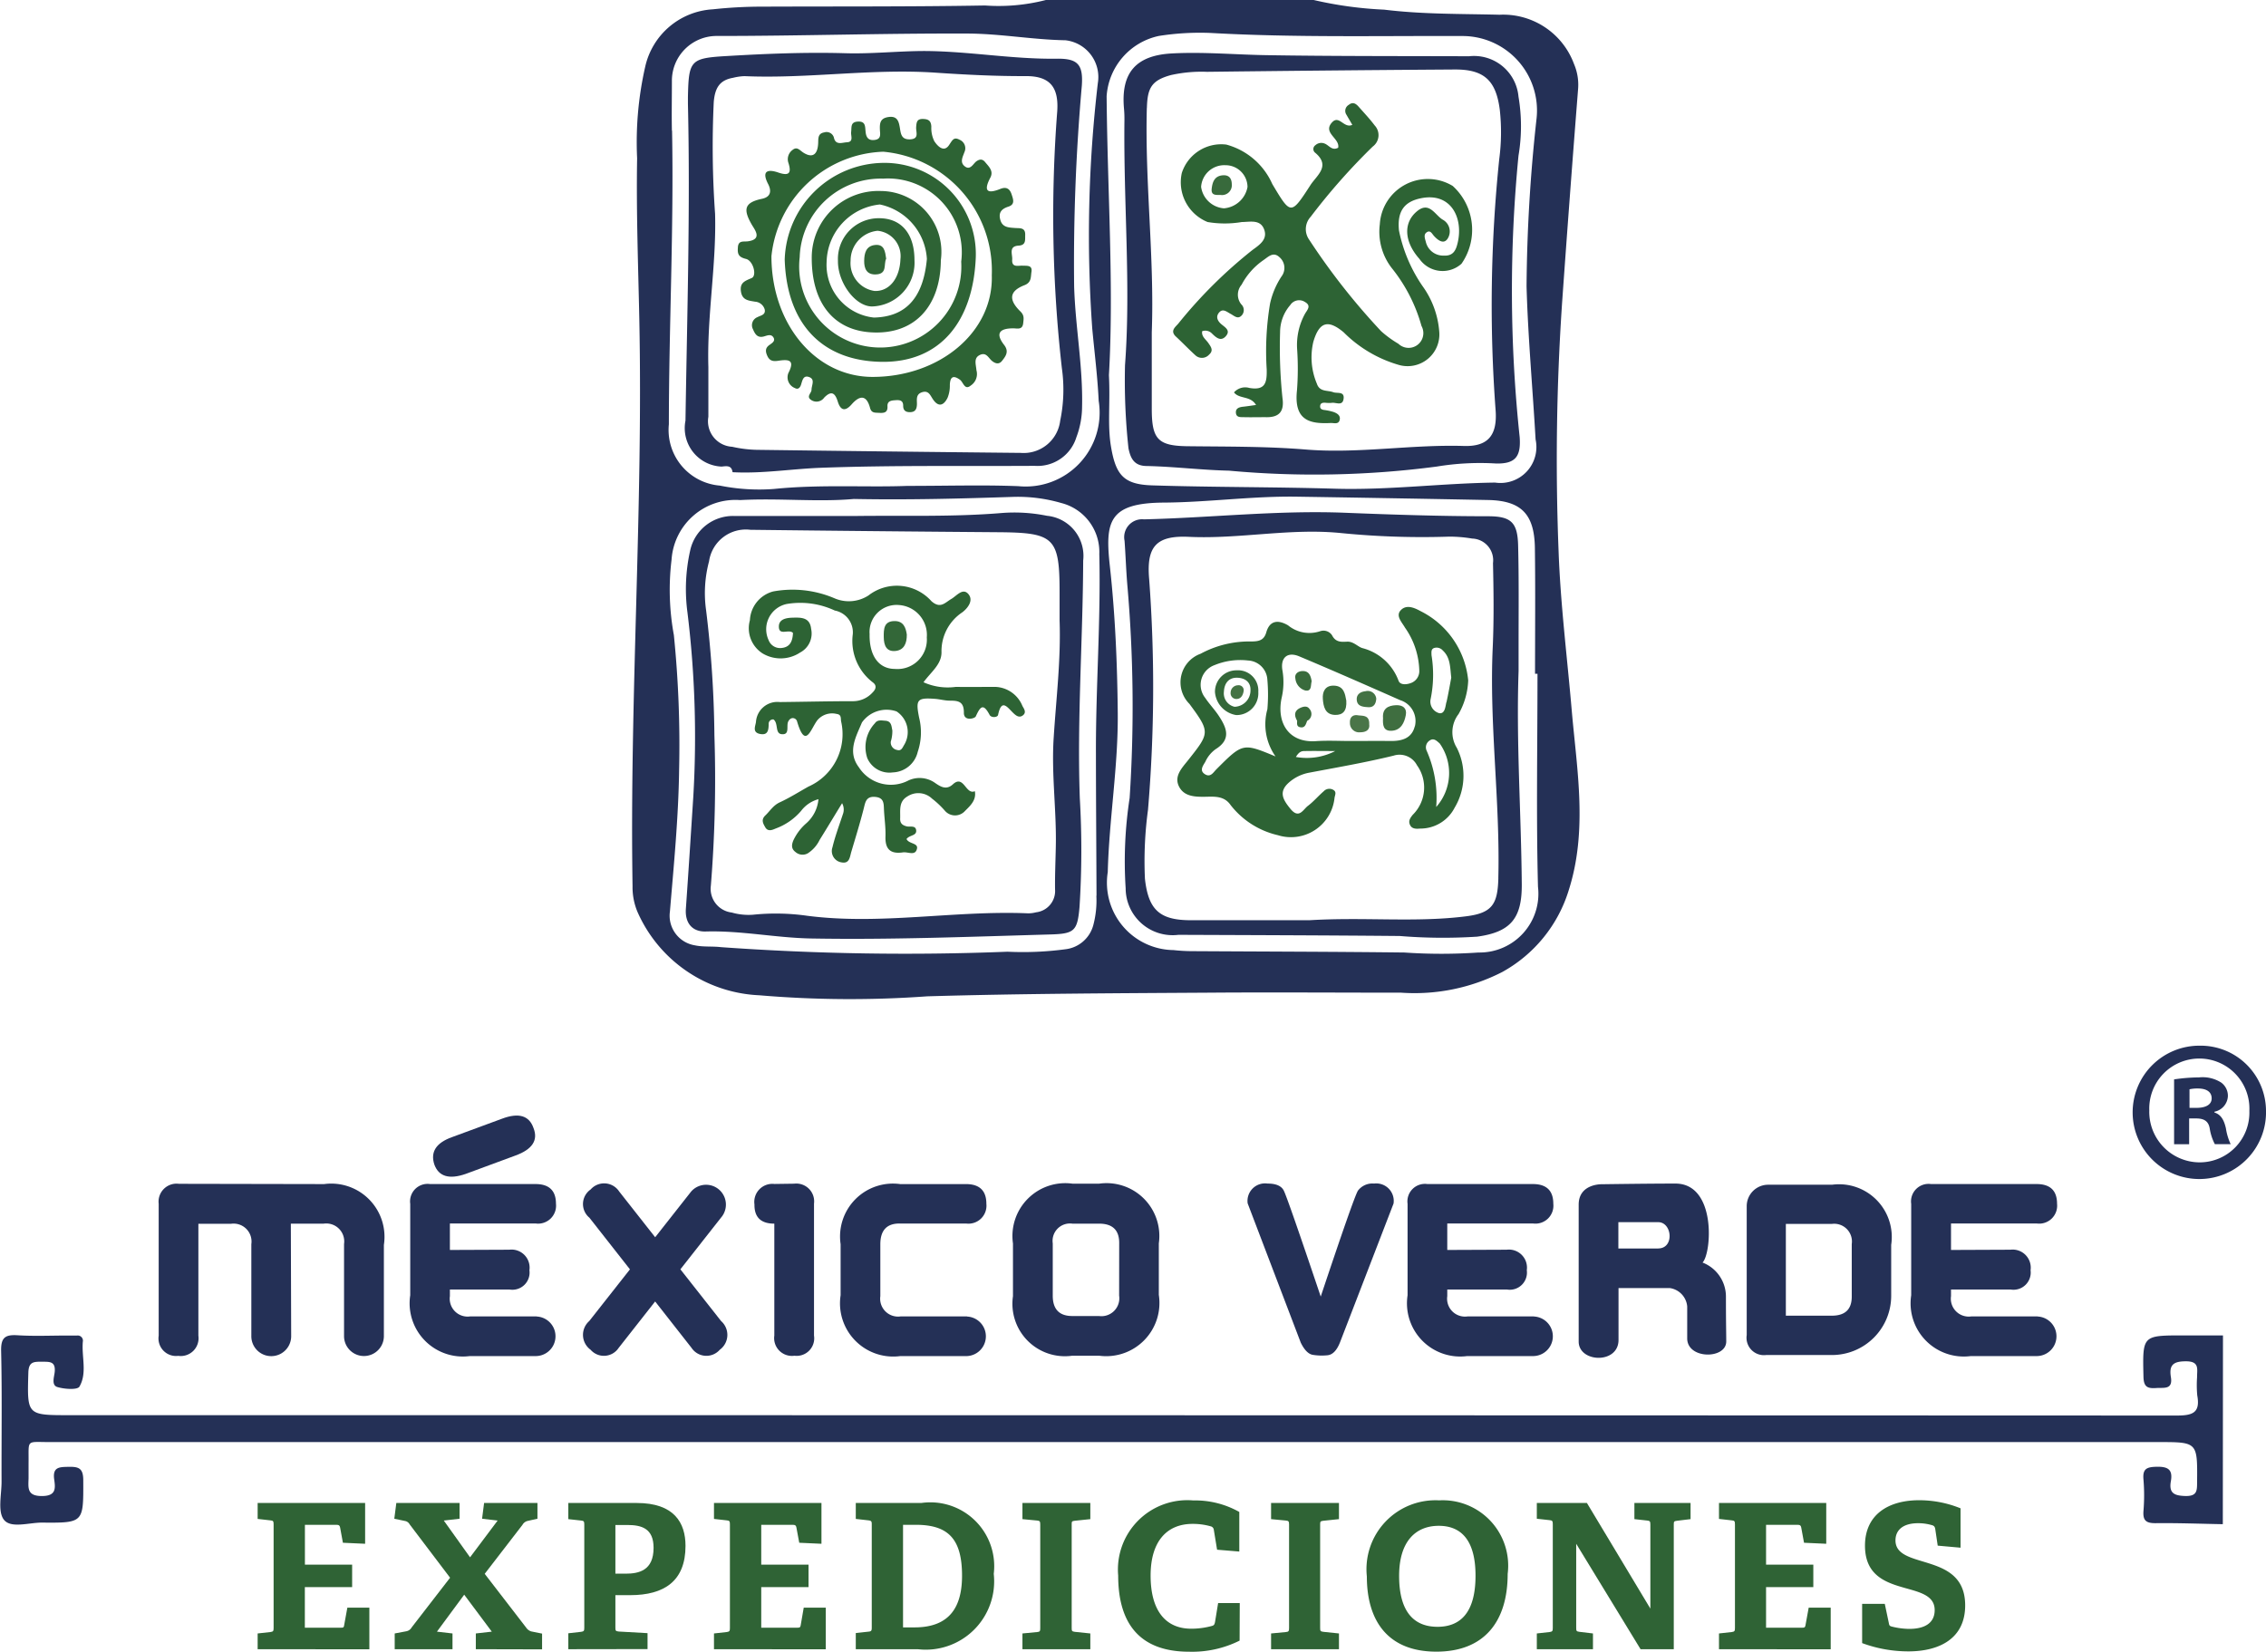
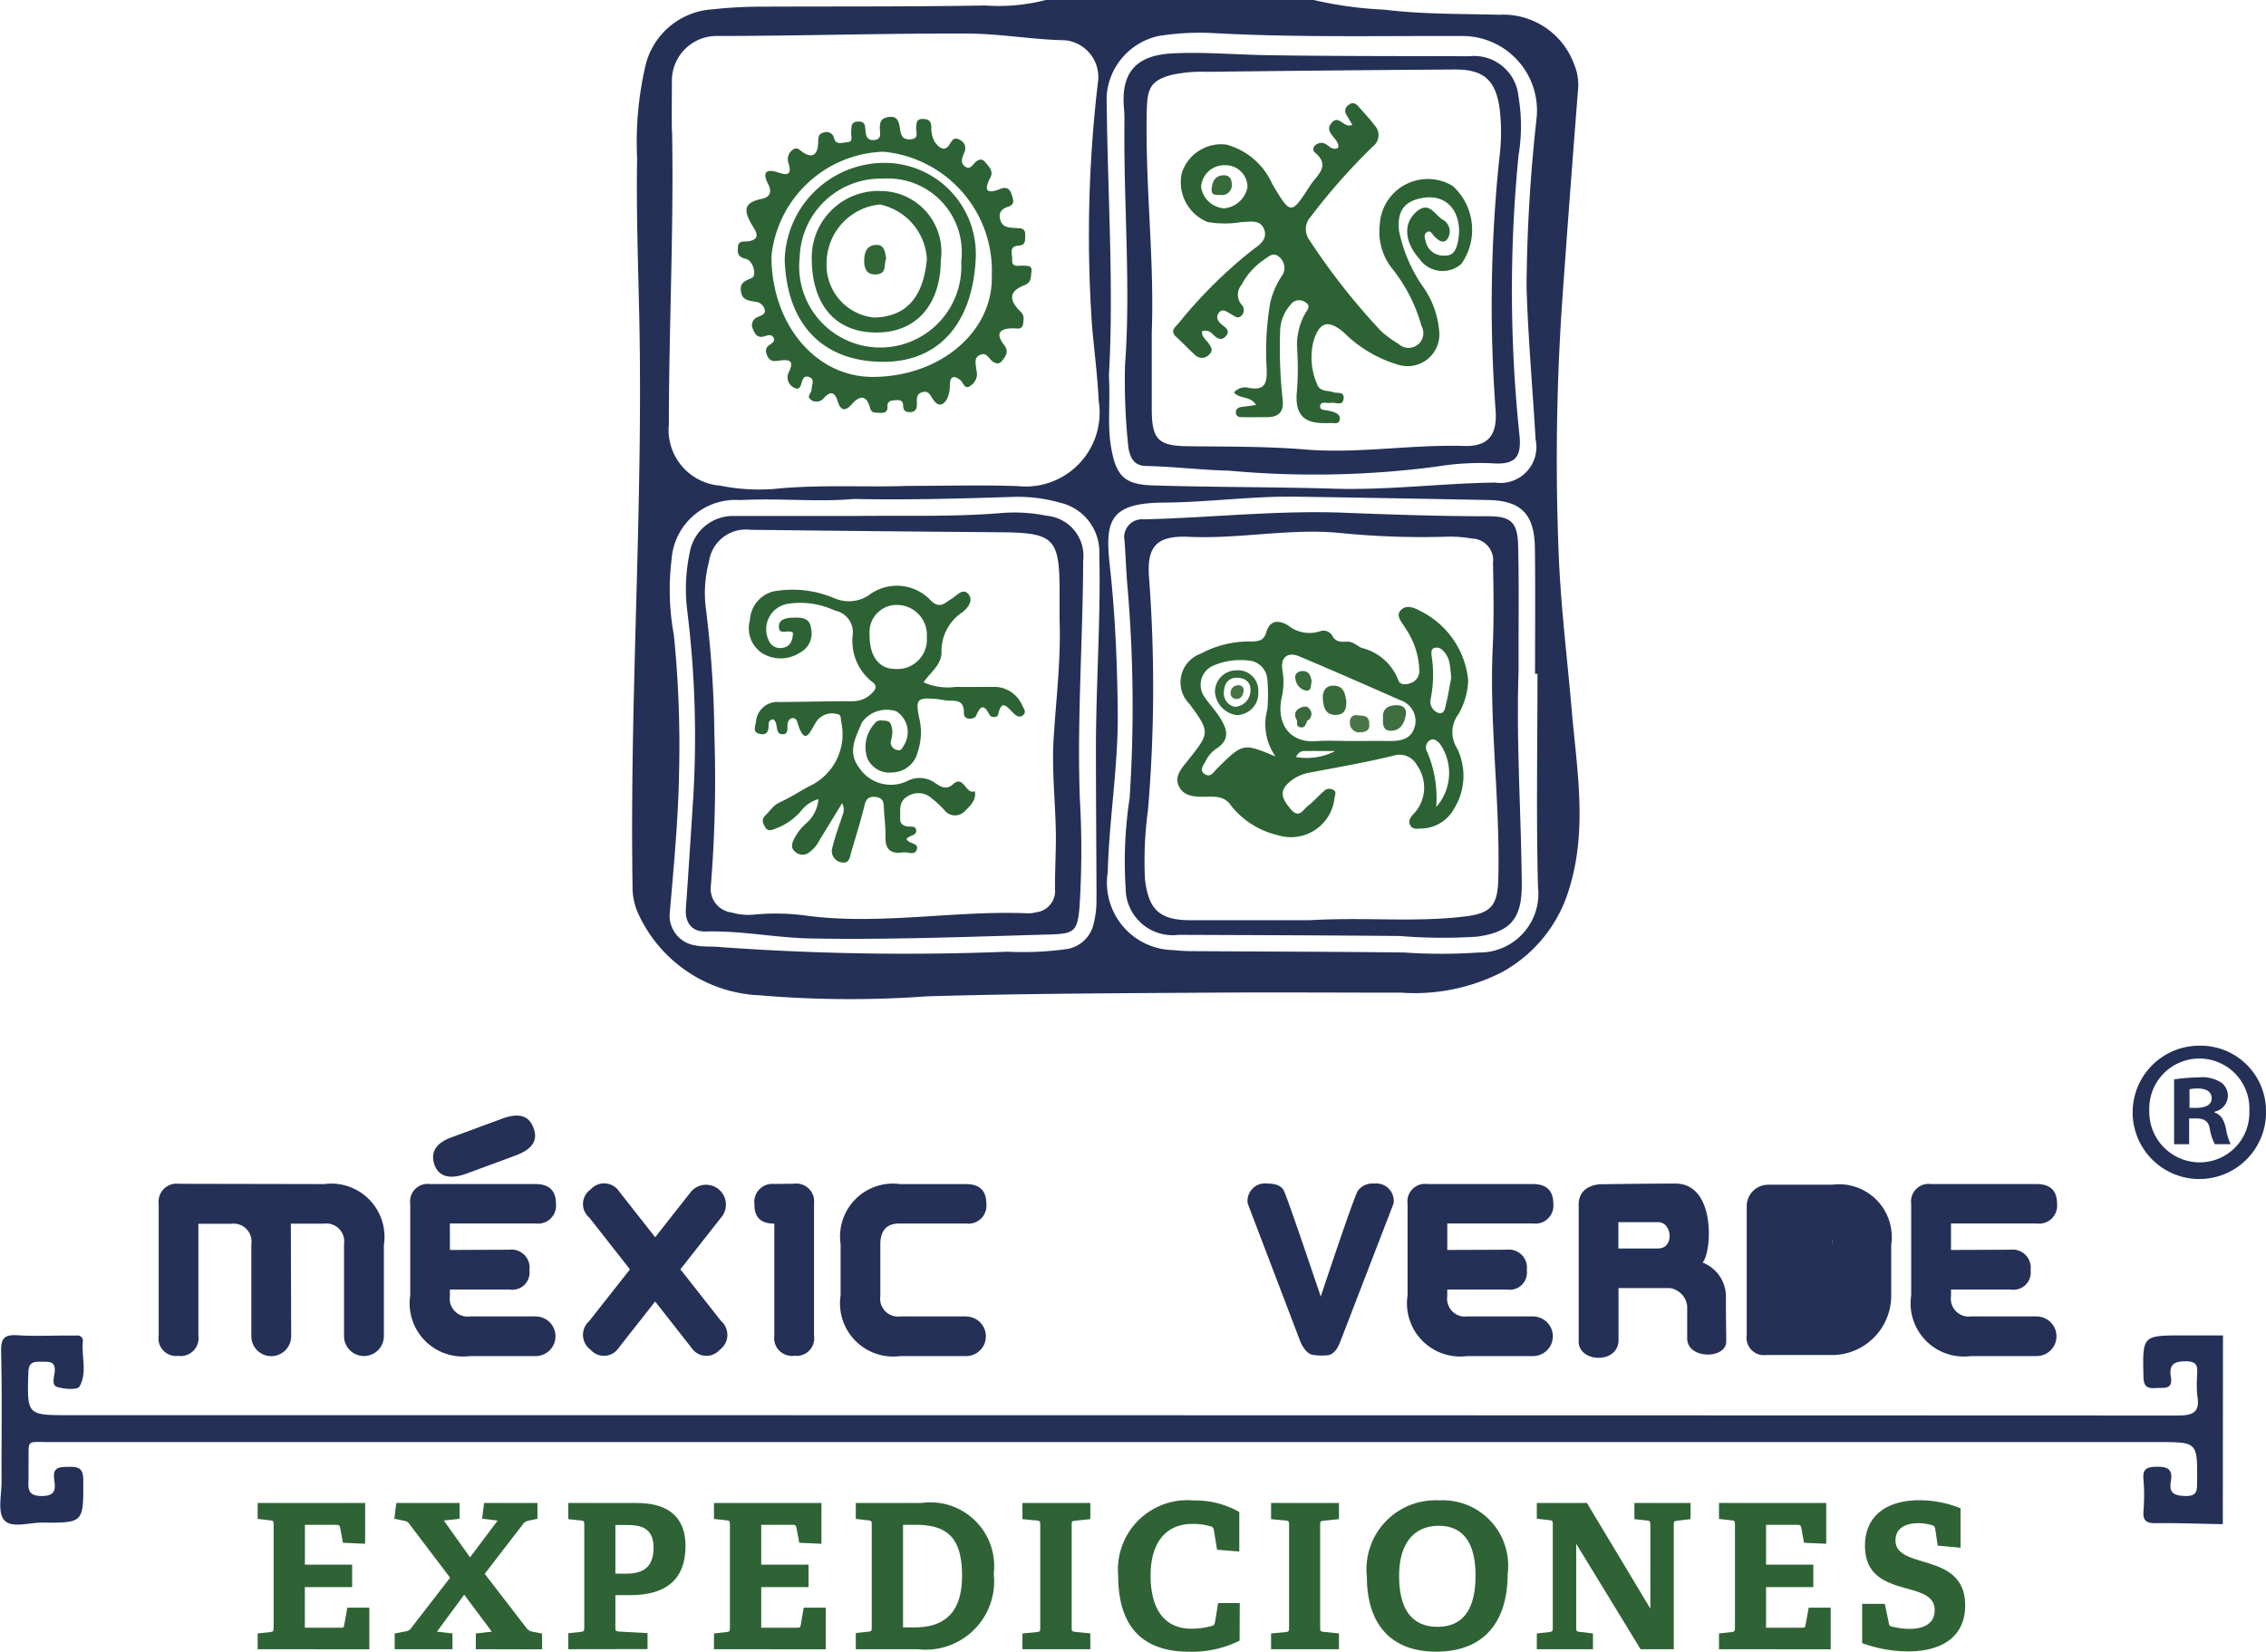
<svg xmlns="http://www.w3.org/2000/svg" width="73.939" height="53.903" viewBox="0 0 73.939 53.903">
  <g id="MV" transform="translate(-640.51 -102.655)">
    <path id="Trazado_93" data-name="Trazado 93" d="M713.04,152.4c-.735-.013-1.47-.042-2.2-.033-.308,0-.412-.09-.389-.4a6.248,6.248,0,0,0,0-1.024c-.032-.346.1-.409.421-.417.37-.009.542.082.473.471s.108.474.476.483c.389.009.378-.185.38-.46.011-1.3.015-1.3-1.26-1.3q-34.409,0-68.818,0c-.781,0-.67-.1-.681.694,0,.161,0,.323,0,.485-.007.308-.062.584.437.582.47,0,.439-.26.4-.539-.06-.415.175-.408.472-.414.321-.006.475.041.476.432.005,1.393.023,1.4-1.349,1.388-.426,0-1.006.195-1.236-.088-.215-.264-.08-.821-.081-1.25-.005-1.42.019-2.841-.014-4.261-.01-.443.133-.54.537-.515.538.034,1.078.009,1.618.009h.323a.169.169,0,0,1,.188.2c-.045.494.148,1.021-.111,1.467-.066.113-.491.083-.719.014-.2-.059-.107-.323-.089-.484.04-.376-.188-.337-.431-.343-.261,0-.418.006-.428.357-.039,1.388-.054,1.388,1.34,1.388q34.383,0,68.764.012c.521,0,.77-.092.667-.657a3.652,3.652,0,0,1-.006-.592c-.005-.252.095-.524-.367-.521-.415,0-.551.125-.487.518.067.417-.231.337-.476.354-.275.019-.411-.024-.419-.363-.031-1.355-.045-1.354,1.3-1.354h1.294Z" fill="#243056" />
    <path id="Trazado_94" data-name="Trazado 94" d="M691.8,125.893c-.149-1.751-.371-3.5-.434-5.255a75.858,75.858,0,0,1,.113-8.077q.249-3.517.526-7.032a1.723,1.723,0,0,0-.135-.784,2.463,2.463,0,0,0-2.431-1.609c-1.256-.032-2.516-.012-3.764-.166a12.62,12.62,0,0,1-2.3-.315h-8.738a6.188,6.188,0,0,1-1.985.179c-2.422.042-4.845.028-7.268.038a14.758,14.758,0,0,0-1.612.087,2.4,2.4,0,0,0-2.209,1.874,11.087,11.087,0,0,0-.264,2.989c-.03,1.741.035,3.484.071,5.226.128,6.182-.319,12.357-.22,18.539a2.073,2.073,0,0,0,.162.832,4.562,4.562,0,0,0,3.976,2.719,35.029,35.029,0,0,0,5.478.034c3.052-.089,6.106-.1,9.159-.119,2.1-.016,4.2,0,6.306,0a6.271,6.271,0,0,0,3.294-.673A4.58,4.58,0,0,0,691.7,131.7C692.314,129.765,691.97,127.818,691.8,125.893Zm-29.366-18.975c-.011-.539,0-1.077,0-1.616a1.46,1.46,0,0,1,1.488-1.473c2.711,0,5.421-.089,8.131-.079,1.072,0,2.14.2,3.221.219a1.208,1.208,0,0,1,1.058,1.4,42.646,42.646,0,0,0-.182,8.012c.073.786.173,1.568.21,2.358a2.412,2.412,0,0,1-2.619,2.783c-1.149-.045-2.3-.009-3.624-.009-1.334.052-2.845-.054-4.351.1a6.5,6.5,0,0,1-1.77-.11,1.822,1.822,0,0,1-1.661-2C662.336,113.314,662.5,110.117,662.439,106.918Zm13.85,24.972a3.118,3.118,0,0,1-.1.959,1.07,1.07,0,0,1-.919.788,10.465,10.465,0,0,1-1.879.079,84.312,84.312,0,0,1-9.351-.149c-.284-.034-.58,0-.855-.06a.979.979,0,0,1-.811-1.1c.129-1.537.279-3.074.3-4.618a35.662,35.662,0,0,0-.171-4.408,8.156,8.156,0,0,1-.075-2.461,2.09,2.09,0,0,1,2.236-1.944c1.273-.068,2.548.07,3.709-.036,1.818.035,3.522-.013,5.227-.069a5.081,5.081,0,0,1,1.541.2,1.648,1.648,0,0,1,1.244,1.665c.052,2.174-.117,4.344-.11,6.517C676.271,128.8,676.284,130.345,676.289,131.89Zm2.021-28.059a8.608,8.608,0,0,1,1.718-.1c2.729.153,5.461.09,8.191.1a2.43,2.43,0,0,1,2.434,2.688,52.849,52.849,0,0,0-.327,5.479c.047,1.668.2,3.333.295,5a1.173,1.173,0,0,1-1.32,1.407c-1.74.022-3.469.25-5.213.2-1.992-.059-3.986-.046-5.977-.109-.931-.03-1.19-.333-1.347-1.28-.115-.7-.018-1.4-.065-2.317.167-2.89-.049-6-.075-9.105A2.157,2.157,0,0,1,678.31,103.831Zm10.447,29.911a17.564,17.564,0,0,1-2.417,0c-2.3-.027-4.593-.03-6.89-.044a5.762,5.762,0,0,1-.644-.035,2.2,2.2,0,0,1-2.145-2.545c.045-1.741.344-3.462.326-5.209-.016-1.6-.083-3.195-.258-4.781-.161-1.454-.033-2.058,1.756-2.07,1.446-.009,2.891-.215,4.343-.193q3.123.048,6.246.109c1.078.022,1.51.458,1.524,1.572.018,1.365.005,2.73.005,4.1h.08c0,2.317-.043,4.634.016,6.949A1.919,1.919,0,0,1,688.757,133.742Z" fill="#243056" />
-     <path id="Trazado_95" data-name="Trazado 95" d="M664.056,117.883c.159-.016.326-.051.357.183h0c.976.053,1.942-.111,2.91-.145,2.314-.084,4.633-.048,6.951-.062a1.327,1.327,0,0,0,1.358-.933,2.858,2.858,0,0,0,.186-1c.03-1.314-.22-2.608-.259-3.92a65.533,65.533,0,0,1,.251-6.558c.048-.689-.135-.887-.819-.877-1.439.02-2.858-.243-4.3-.251-.881,0-1.755.1-2.633.071-1.275-.035-2.547.017-3.82.092-1.2.07-1.256.132-1.281,1.34,0,.072,0,.143,0,.215.079,3.449-.027,6.9-.08,10.345A1.256,1.256,0,0,0,664.056,117.883Zm-.213-8.25a30.946,30.946,0,0,1-.043-3.655c.041-.455.19-.707.63-.784a1.826,1.826,0,0,1,.37-.054c2.083.09,4.159-.255,6.241-.113.985.067,1.966.116,2.954.112.787,0,1.065.374,1.012,1.151a44.262,44.262,0,0,0,.151,8.379,4.978,4.978,0,0,1-.054,1.716,1.2,1.2,0,0,1-1.288,1.051q-4.308-.043-8.616-.1a4.059,4.059,0,0,1-.8-.1.835.835,0,0,1-.776-.979c0-.539,0-1.078,0-1.617C663.575,112.962,663.889,111.306,663.843,109.633Z" fill="#243056" />
    <path id="Trazado_96" data-name="Trazado 96" d="M677.2,106.578c-.032,2.71.213,5.418.019,7.992a20.573,20.573,0,0,0,.113,2.717c.066.317.177.569.58.577.9.018,1.809.133,2.7.152a30.511,30.511,0,0,0,6.78-.134,8.675,8.675,0,0,1,1.93-.1c.638.016.819-.229.775-.856a45.3,45.3,0,0,1-.039-9.189,5.777,5.777,0,0,0,0-1.928,1.456,1.456,0,0,0-1.615-1.318c-2.209-.008-4.418,0-6.626-.036-1.023-.017-2.045-.111-3.067-.056-1.186.063-1.671.641-1.564,1.805A3.636,3.636,0,0,1,677.2,106.578Zm.733-.4c.017-.653.151-.9.785-1.073a4.578,4.578,0,0,1,1.176-.106q4.038-.049,8.076-.076c.967-.007,1.356.358,1.478,1.318a6.68,6.68,0,0,1-.018,1.605,46.255,46.255,0,0,0-.117,8.22c.053.8-.254,1.168-1.036,1.144-1.724-.053-3.44.257-5.162.116-1.291-.106-2.582-.092-3.874-.108-.946-.013-1.145-.237-1.149-1.192,0-.843,0-1.686,0-2.529C678.182,111.054,677.865,108.621,677.931,106.178Z" fill="#243056" />
    <path id="Trazado_97" data-name="Trazado 97" d="M690.061,124.555c0-.306,0-.611,0-.916,0-1.06.012-2.121-.015-3.181-.019-.753-.227-.952-.972-.954-1.561,0-3.123-.052-4.68-.114-2.2-.087-4.372.163-6.558.215a.584.584,0,0,0-.632.7c.034.466.049.932.087,1.4a45.716,45.716,0,0,1,.079,6.992,13.614,13.614,0,0,0-.13,2.951,1.533,1.533,0,0,0,1.723,1.517c2.406.01,4.813.016,7.22.038a17.289,17.289,0,0,0,2.524.022c1.1-.15,1.467-.6,1.458-1.717C690.146,129.185,689.98,126.872,690.061,124.555Zm-.66,6.753c-.021.857-.2,1.143-1.042,1.251-1.647.211-3.3.02-5.118.129h-3.879c-1.014,0-1.381-.341-1.493-1.352a12.457,12.457,0,0,1,.1-2.251,47.659,47.659,0,0,0,.038-7.528c-.093-1.064.228-1.432,1.3-1.381,1.653.077,3.29-.289,4.945-.125a26.717,26.717,0,0,0,3.545.118,4.5,4.5,0,0,1,.749.063.708.708,0,0,1,.68.8c.02.913.033,1.826-.008,2.739C689.1,126.286,689.462,128.791,689.4,131.308Z" fill="#243056" />
    <path id="Trazado_98" data-name="Trazado 98" d="M674.673,119.489a5.347,5.347,0,0,0-1.449-.093c-1.614.136-3.231.078-4.847.1-1.3,0-2.589,0-3.883,0a1.429,1.429,0,0,0-1.461,1.113,5.745,5.745,0,0,0-.092,2.031,33.361,33.361,0,0,1,.191,6.02c-.079,1.218-.156,2.437-.242,3.654-.034.478.218.755.648.742,1.156-.033,2.29.207,3.436.228,2.6.046,5.2-.058,7.8-.131.793-.022.892-.11.96-.892a29.043,29.043,0,0,0,.01-3.553c-.092-2.587.1-5.171.11-7.758A1.315,1.315,0,0,0,674.673,119.489Zm.288,10.789c-.009.466-.031.933-.025,1.4a.7.7,0,0,1-.621.752.973.973,0,0,1-.267.033c-2.4-.1-4.8.39-7.2.08a7.28,7.28,0,0,0-1.77-.034,1.989,1.989,0,0,1-.692-.072.779.779,0,0,1-.681-.876,43.261,43.261,0,0,0,.116-4.9,36.175,36.175,0,0,0-.27-4.08,4.013,4.013,0,0,1,.095-1.605,1.213,1.213,0,0,1,1.35-1.03q4.041.048,8.082.079c1.834.012,2.006.172,2.006,1.965v.917c.046,1.278-.112,2.546-.192,3.818C674.813,127.912,674.986,129.093,674.961,130.278Z" fill="#243056" />
    <path id="Trazado_99" data-name="Trazado 99" d="M664.853,111.106c.236.059.36.546.185.623-.21.092-.393.144-.352.434s.242.3.461.338a.352.352,0,0,1,.316.257c.033.177-.133.19-.233.246a.282.282,0,0,0-.149.4c.068.161.149.289.358.231.1-.028.223-.086.3.021.088.125-.035.195-.116.253-.147.1-.144.214-.072.369.081.172.21.173.357.151.342-.052.548-.028.327.4a.376.376,0,0,0,.21.49c.11.061.169-.015.2-.1.045-.135.067-.324.258-.261.217.071.088.268.087.417,0,.111-.18.218-.017.331a.308.308,0,0,0,.431-.075c.233-.236.354-.156.443.132s.239.332.452.089c.254-.289.482-.326.6.115.045.175.166.154.289.162.157.01.292,0,.28-.212-.01-.181.133-.191.256-.2s.258-.009.256.181c0,.159.09.216.244.208s.2-.106.205-.25-.048-.332.169-.4.267.107.357.236c.188.274.359.181.475-.057a1.049,1.049,0,0,0,.073-.417c.01-.267.11-.327.329-.17.112.081.152.353.35.192a.449.449,0,0,0,.189-.5c-.015-.195-.1-.4.112-.5s.279.1.395.194.232.119.327,0c.122-.154.238-.306.068-.523-.3-.387-.133-.54.3-.54.129,0,.3.061.324-.169.014-.141.043-.251-.091-.382-.4-.39-.356-.668.134-.858.235-.091.2-.276.227-.436.034-.224-.147-.193-.291-.2s-.358.072-.338-.2c.013-.17-.125-.434.206-.454.252-.014.212-.186.218-.345.01-.257-.178-.218-.334-.231-.2-.015-.406-.016-.476-.259s.035-.365.262-.438.155-.244.105-.4c-.061-.186-.173-.257-.369-.178-.436.175-.552.062-.326-.367.117-.222-.054-.366-.176-.516-.085-.1-.177-.091-.281-.016s-.2.315-.389.151c-.154-.131-.05-.305,0-.45a.3.3,0,0,0-.155-.406c-.186-.1-.231,0-.34.165-.172.266-.382.042-.489-.123a.971.971,0,0,1-.095-.468c-.008-.183-.083-.247-.262-.253-.208-.008-.221.1-.233.265s.113.386-.2.4c-.284.01-.3-.177-.333-.384-.033-.19-.075-.388-.369-.345-.274.04-.29.2-.281.418.005.132.054.3-.168.33s-.285-.1-.3-.279c-.018-.157.005-.333-.249-.32s-.2.187-.222.344c-.014.122.092.323-.142.332-.142.006-.345.1-.413-.123a.249.249,0,0,0-.322-.2c-.23.039-.187.227-.2.381-.022.327-.172.471-.474.284-.124-.076-.209-.217-.361-.092a.373.373,0,0,0-.131.431c.1.327.02.427-.337.305-.315-.108-.561-.075-.328.376.095.184.124.413-.2.482-.57.121-.63.335-.328.853.094.161.345.466-.126.534-.151.022-.328-.045-.334.22C664.569,110.966,664.63,111.051,664.853,111.106Zm4.472-3.5a3.9,3.9,0,0,1,3.547,4.033c.056,1.856-1.705,3.317-3.89,3.317-1.859,0-3.3-1.721-3.3-3.941A3.8,3.8,0,0,1,669.325,107.607Z" fill="#2d6334" />
    <path id="Trazado_100" data-name="Trazado 100" d="M679.526,114.26a.312.312,0,0,0,.439-.034c.152-.133.055-.257-.028-.377s-.23-.212-.2-.384a.3.3,0,0,1,.321.077c.134.131.289.27.452.083s-.028-.287-.149-.39-.187-.239-.078-.373c.125-.155.253-.031.378.035s.245.2.378.038a.258.258,0,0,0-.026-.347.5.5,0,0,1,.011-.642,2.251,2.251,0,0,1,.71-.8c.151-.1.317-.29.521-.1a.46.46,0,0,1,.07.632,2.621,2.621,0,0,0-.373.883,9.367,9.367,0,0,0-.11,2.146c.011.432-.042.7-.567.609a.488.488,0,0,0-.5.146c.178.226.533.1.719.41-.167.023-.29.043-.415.056s-.264.047-.24.216c.021.142.157.123.259.126.234.006.468,0,.7,0,.439.016.624-.173.559-.622a15.754,15.754,0,0,1-.078-2.151,1.351,1.351,0,0,1,.333-.887.345.345,0,0,1,.477-.1c.226.128.067.266-.005.4a2.118,2.118,0,0,0-.249,1.14,9.278,9.278,0,0,1-.005,1.345c-.108,1,.436,1.1,1.112,1.065.1,0,.237.048.278-.087.046-.154-.076-.229-.2-.273a1.8,1.8,0,0,0-.314-.066c-.079-.014-.13-.045-.119-.136s.083-.1.156-.1a1.1,1.1,0,0,0,.214.006c.138-.028.361.12.394-.134s-.209-.166-.339-.215c-.189-.071-.442,0-.534-.28a2.209,2.209,0,0,1-.114-1.365c.191-.648.476-.739.989-.31a4.175,4.175,0,0,0,1.784,1.06,1.036,1.036,0,0,0,1.335-1.085,2.912,2.912,0,0,0-.545-1.483,4.9,4.9,0,0,1-.769-1.815c-.063-.631.175-.944.724-1.053.976-.195,1.381.646,1.192,1.453-.056.243-.143.437-.452.42a.582.582,0,0,1-.589-.454c-.026-.1-.078-.228.022-.3.125-.095.178.039.247.114.127.139.314.282.442.09a.436.436,0,0,0-.148-.617c-.257-.141-.438-.614-.842-.286-.465.377-.428,1,.071,1.56a.921.921,0,0,0,1.373.159,1.936,1.936,0,0,0-.286-2.539,1.569,1.569,0,0,0-2.379,1.252,1.936,1.936,0,0,0,.382,1.418,5.26,5.26,0,0,1,.978,1.9.481.481,0,0,1-.753.581,3.523,3.523,0,0,1-.563-.41,21.77,21.77,0,0,1-2.351-2.99.594.594,0,0,1,.052-.746,20.575,20.575,0,0,1,2.023-2.29.463.463,0,0,0,.064-.691c-.161-.215-.347-.411-.525-.613-.09-.1-.187-.165-.322-.057a.226.226,0,0,0-.072.325c.062.11.127.218.19.326-.274.13-.429-.335-.662-.08-.316.345.266.522.2.828-.206.107-.3-.084-.443-.137a.285.285,0,0,0-.3.054.152.152,0,0,0-.018.237c.534.437.063.746-.144,1.066-.639.987-.64.977-1.244-.035a2.294,2.294,0,0,0-1.5-1.288,1.351,1.351,0,0,0-1.453.927,1.4,1.4,0,0,0,.841,1.6,3.329,3.329,0,0,0,1.118,0c.258,0,.586-.092.718.218.142.334-.125.517-.365.69a15.272,15.272,0,0,0-2.43,2.412c-.1.113-.261.23-.087.407C679.09,113.833,679.3,114.056,679.526,114.26Zm.922-4.806a.814.814,0,0,1-.746-.7.757.757,0,0,1,.79-.707.717.717,0,0,1,.724.711A.852.852,0,0,1,680.448,109.454Z" fill="#2d6334" />
    <path id="Trazado_101" data-name="Trazado 101" d="M686.862,122.6c-.219-.121-.465-.217-.643-.032s.03.387.134.569a2.544,2.544,0,0,1,.468,1.4.412.412,0,0,1-.282.413c-.152.055-.337.058-.391-.068a1.714,1.714,0,0,0-1.18-1.074c-.15-.041-.293-.221-.5-.211-.194.01-.377.023-.494-.209a.333.333,0,0,0-.385-.133,1.1,1.1,0,0,1-1.049-.19c-.315-.185-.6-.173-.713.233-.078.268-.262.29-.488.293a3.34,3.34,0,0,0-1.653.4.993.993,0,0,0-.365,1.637c.688.931.659.949-.046,1.841-.2.252-.467.52-.291.862.167.323.522.333.855.328.3-.005.614-.034.824.269a2.73,2.73,0,0,0,1.544.985,1.429,1.429,0,0,0,1.847-1.205c.009-.1.089-.21-.053-.282a.253.253,0,0,0-.3.055c-.176.152-.328.334-.513.474-.161.121-.29.441-.57.1-.246-.3-.4-.557-.044-.867a1.381,1.381,0,0,1,.667-.317c.915-.173,1.834-.332,2.738-.553a.642.642,0,0,1,.767.313,1.25,1.25,0,0,1-.141,1.619c-.086.111-.149.2-.084.333s.212.125.332.114a1.254,1.254,0,0,0,1.123-.684,2.024,2.024,0,0,0,.069-1.952.969.969,0,0,1,.057-1.1,2.4,2.4,0,0,0,.315-1.1A2.826,2.826,0,0,0,686.862,122.6Zm-6.668,5.17c-.094.094-.181.258-.353.161-.22-.124-.064-.3,0-.417a1.025,1.025,0,0,1,.336-.409c.516-.321.358-.694.111-1.073-.136-.21-.313-.392-.452-.6a.683.683,0,0,1,.3-1.068,2.209,2.209,0,0,1,1.1-.152.662.662,0,0,1,.628.631,5.517,5.517,0,0,1,0,.962,1.824,1.824,0,0,0,.266,1.538C681.062,126.9,681.063,126.9,680.194,127.769Zm2.6-.408c.118-.2.213-.194.3-.195.3-.006.595,0,.984,0A2.021,2.021,0,0,1,682.8,127.361Zm3.879-1c-.1.4-.433.482-.8.477-.431-.006-.862,0-1.293,0-.377,0-.755-.021-1.13.005-.9.062-1.287-.611-1.123-1.4a2.264,2.264,0,0,0,.03-.9c-.076-.419.156-.631.545-.468,1.1.462,2.2.946,3.295,1.43A.714.714,0,0,1,686.677,126.361Zm.7,2.627a3.806,3.806,0,0,0-.313-1.836.263.263,0,0,1,.106-.334c.13-.087.228.019.321.1A1.669,1.669,0,0,1,687.377,128.988Zm.331-3.414c-.033.147-.047.383-.23.356a.391.391,0,0,1-.283-.46,3.939,3.939,0,0,0,.029-1.431c0-.085-.022-.192.076-.233a.267.267,0,0,1,.293.079c.25.231.235.545.275.884C687.82,125.014,687.77,125.295,687.708,125.574Z" fill="#2d6334" />
    <path id="Trazado_102" data-name="Trazado 102" d="M672.99,125.073c-.432,0-.863.006-1.295,0a1.928,1.928,0,0,1-1.051-.151c.242-.335.592-.582.587-.983a1.519,1.519,0,0,1,.679-1.3c.185-.141.375-.394.194-.6s-.379.063-.553.164c-.207.12-.354.331-.647.074a1.513,1.513,0,0,0-2.059-.186,1.18,1.18,0,0,1-1.106.09,3.488,3.488,0,0,0-2-.223,1.021,1.021,0,0,0-.76.94.973.973,0,0,0,.416,1.084,1.15,1.15,0,0,0,1.223-.031.7.7,0,0,0,.359-.771c-.039-.38-.328-.373-.6-.366-.205.005-.449.044-.453.283-.005.328.33.072.461.216-.013.235-.073.457-.364.489a.4.4,0,0,1-.431-.254.842.842,0,0,1,.588-1.18,2.651,2.651,0,0,1,1.571.213.723.723,0,0,1,.587.775,1.7,1.7,0,0,0,.654,1.57c.137.1.1.221,0,.321a.864.864,0,0,1-.663.293c-.791,0-1.581.02-2.372.028a.7.7,0,0,0-.778.65c-.016.131-.13.339.131.391s.28-.127.284-.321a.141.141,0,0,1,.158-.152c.167.13.039.461.269.481.274.024.14-.269.21-.412.089-.182.258-.113.287-.013.274.936.441.267.662-.028a.627.627,0,0,1,.632-.208c.158.021.13.134.144.237a1.87,1.87,0,0,1-1.067,2.135c-.313.176-.617.368-.942.517-.209.1-.311.28-.462.423s-.068.273,0,.392c.084.141.223.086.335.036a1.99,1.99,0,0,0,.831-.575,1.051,1.051,0,0,1,.567-.383,1.181,1.181,0,0,1-.4.789,1.684,1.684,0,0,0-.418.554c-.064.154-.069.278.068.381a.348.348,0,0,0,.4.044,1.072,1.072,0,0,0,.387-.437c.243-.389.478-.783.734-1.2a.43.43,0,0,1,.024.365c-.117.357-.251.71-.338,1.074a.373.373,0,0,0,.3.493c.259.049.266-.179.315-.345.137-.463.28-.925.4-1.392.057-.216.07-.428.384-.4.292.027.272.228.282.427.015.287.058.574.049.86-.015.418.159.583.571.523.149-.022.362.1.437-.062.119-.259-.236-.194-.321-.373.093-.135.33-.1.315-.279s-.2-.108-.31-.135c-.143-.037-.219-.1-.213-.258.01-.263-.056-.548.238-.72a.647.647,0,0,1,.8.071,2.942,2.942,0,0,1,.424.4.437.437,0,0,0,.658,0c.165-.164.373-.349.317-.641-.3.132-.358-.555-.718-.223-.217.2-.41.07-.582-.048a.87.87,0,0,0-.859-.083,1.24,1.24,0,0,1-1.625-.426c-.385-.51-.092-1,.1-1.463a.986.986,0,0,1,1.13-.36.806.806,0,0,1,.251,1.086c-.055.087-.092.215-.231.172a.249.249,0,0,1-.209-.273,1.155,1.155,0,0,0,.051-.367c-.029-.116-.019-.3-.225-.314-.127-.009-.261-.04-.343.081a1.135,1.135,0,0,0-.249,1.14.786.786,0,0,0,.831.465.866.866,0,0,0,.814-.67,1.98,1.98,0,0,0,.046-1.115c-.117-.587-.071-.659.512-.616.161.011.32.058.481.059.275,0,.472.019.467.4,0,.28.355.189.389.113.146-.319.241-.443.451-.047.053.1.258.084.276,0,.112-.54.295-.259.493-.065.086.083.2.181.328.07.109-.094.022-.211-.025-.294A.994.994,0,0,0,672.99,125.073Zm-3.277-.586c-.529,0-.842-.428-.828-1.139a.883.883,0,0,1,.966-.946.977.977,0,0,1,.9,1.057A.959.959,0,0,1,669.713,124.487Z" fill="#2d6334" />
    <path id="Trazado_103" data-name="Trazado 103" d="M669.263,114.464c1.94.032,3-1.335,3.086-3.4a2.978,2.978,0,0,0-3.024-3.093,3.257,3.257,0,0,0-3.21,3.157C666.185,113.287,667.391,114.433,669.263,114.464Zm-2.659-3.415a2.647,2.647,0,0,1,2.724-2.564,2.409,2.409,0,0,1,2.546,2.709,2.646,2.646,0,1,1-5.27-.145Z" fill="#2e6335" />
    <path id="Trazado_104" data-name="Trazado 104" d="M680.414,108.376c-.274.018-.343.22-.367.441s.138.2.285.2a.32.32,0,0,0,.371-.348C680.7,108.484,680.62,108.362,680.414,108.376Z" fill="#386a3c" />
    <path id="Trazado_105" data-name="Trazado 105" d="M684.015,125.032c-.266,0-.36.2-.341.437s.067.51.4.519c.26.006.388-.135.365-.469C684.4,125.33,684.378,125.03,684.015,125.032Z" fill="#396a3b" />
    <path id="Trazado_106" data-name="Trazado 106" d="M686.063,125.67c-.27.011-.451.118-.425.424-.011.214,0,.429.285.411.3-.018.411-.262.458-.511C686.425,125.768,686.283,125.662,686.063,125.67Z" fill="#3f6e40" />
    <path id="Trazado_107" data-name="Trazado 107" d="M684.819,126c-.163-.028-.272.061-.261.244a.3.3,0,0,0,.341.31c.176,0,.314-.074.288-.259C685.2,125.982,684.971,126.023,684.819,126Z" fill="#4a7548" />
-     <path id="Trazado_108" data-name="Trazado 108" d="M685.068,125.214c-.187.019-.314.12-.284.312s.225.2.379.21c.178.007.244-.117.254-.278A.279.279,0,0,0,685.068,125.214Z" fill="#437244" />
    <path id="Trazado_109" data-name="Trazado 109" d="M682.993,124.557c-.14.009-.247.1-.215.244a.449.449,0,0,0,.321.389c.221.039.172-.168.211-.3C683.279,124.713,683.227,124.543,682.993,124.557Z" fill="#396b3c" />
    <path id="Trazado_110" data-name="Trazado 110" d="M683.232,125.785c-.071-.1-.192-.071-.286-.03-.206.091-.215.245-.111.423,0,.083-.025.183.091.21.169.04.194-.1.237-.208A.248.248,0,0,0,683.232,125.785Z" fill="#396a3b" />
    <path id="Trazado_111" data-name="Trazado 111" d="M680.865,124.532a.7.7,0,0,0-.711.707.825.825,0,0,0,.694.754.712.712,0,0,0,.72-.758A.662.662,0,0,0,680.865,124.532Zm-.072,1.19a.449.449,0,0,1-.347-.494c.013-.262.146-.454.417-.454.245,0,.463.123.45.41A.534.534,0,0,1,680.793,125.722Z" fill="#346839" />
-     <path id="Trazado_112" data-name="Trazado 112" d="M669.7,122.925c-.351,0-.357.261-.353.53s.089.477.387.445c.271-.03.369-.245.365-.535C670.068,123.149,669.995,122.922,669.7,122.925Z" fill="#336738" />
    <path id="Trazado_113" data-name="Trazado 113" d="M668.909,113.5c1.437.1,2.29-.845,2.3-2.35a1.987,1.987,0,0,0-1.952-2.261,2.173,2.173,0,0,0-2.26,2.142C666.983,112.569,667.733,113.421,668.909,113.5Zm.318-4.17a1.933,1.933,0,0,1,1.527,1.776c-.118,1.288-.7,1.891-1.73,1.913a1.726,1.726,0,0,1-1.542-1.806A1.929,1.929,0,0,1,669.227,109.328Z" fill="#2e6335" />
    <path id="Trazado_114" data-name="Trazado 114" d="M680.906,125.02a.244.244,0,0,0-.241.238.188.188,0,0,0,.188.21c.139,0,.215-.107.238-.266A.163.163,0,0,0,680.906,125.02Z" fill="#457344" />
-     <path id="Trazado_115" data-name="Trazado 115" d="M668.965,112.657a1.429,1.429,0,0,0,1.384-1.513c0-.863-.43-1.37-1.163-1.367a1.331,1.331,0,0,0-1.334,1.389C667.842,111.882,668.421,112.657,668.965,112.657Zm.179-2.47a.83.83,0,0,1,.747.925c-.023.635-.368,1.059-.844,1.039a.916.916,0,0,1-.782-.986A.975.975,0,0,1,669.144,110.187Z" fill="#2f6436" />
    <path id="Trazado_116" data-name="Trazado 116" d="M669.107,111.611c.364-.024.23-.341.319-.513-.034-.235-.061-.479-.361-.448s-.354.273-.357.518S668.784,111.632,669.107,111.611Z" fill="#316637" />
    <g id="Grupo_153" data-name="Grupo 153">
      <path id="Trazado_117" data-name="Trazado 117" d="M648.917,156.48v-.514l.415-.046c.093-.013.106-.033.106-.132v-3.382c0-.1-.013-.125-.106-.131l-.415-.047v-.52h3.507v1.331l-.725-.033-.092-.5c-.014-.066-.04-.085-.112-.085h-1.036v1.3H652v.732h-1.543v1.325h1.181c.072,0,.092-.007.1-.072l.106-.581h.718v1.358Z" fill="#2f6335" />
      <path id="Trazado_118" data-name="Trazado 118" d="M656.036,156.48v-.514l.521-.059-.9-1.206-.89,1.206.508.059v.514h-1.886v-.514l.383-.072a.253.253,0,0,0,.171-.126l1.253-1.621-1.319-1.741a.217.217,0,0,0-.158-.112l-.343-.072.066-.514h2.064v.514l-.515.059.857,1.2.9-1.2-.508-.059.066-.514h1.741v.514l-.323.072a.262.262,0,0,0-.165.126l-1.233,1.6,1.351,1.753a.311.311,0,0,0,.165.126l.356.072v.514Z" fill="#2f6335" />
      <path id="Trazado_119" data-name="Trazado 119" d="M659.054,156.48v-.52l.416-.047c.092-.013.105-.033.105-.131v-3.369c0-.1-.013-.125-.105-.132l-.416-.046v-.527h2.235c1.22,0,1.589.646,1.589,1.4,0,1.147-.692,1.608-1.806,1.608h-.482v1.055c0,.105.007.119.106.132l.943.053v.52Zm1.866-2.465c.435,0,.916-.1.916-.844,0-.633-.389-.745-.857-.745h-.389v1.589Z" fill="#2f6335" />
      <path id="Trazado_120" data-name="Trazado 120" d="M663.807,156.48v-.514l.415-.046c.092-.013.105-.033.105-.132v-3.382c0-.1-.013-.125-.105-.131l-.415-.047v-.52h3.507v1.331l-.725-.033-.093-.5c-.013-.066-.039-.085-.112-.085h-1.035v1.3h1.543v.732h-1.543v1.325h1.18c.073,0,.093-.007.106-.072l.1-.581h.719v1.358Z" fill="#2f6335" />
      <path id="Trazado_121" data-name="Trazado 121" d="M668.434,156.48v-.527l.415-.046c.092-.007.106-.033.106-.132v-3.369c0-.1-.014-.118-.106-.131l-.415-.047v-.52h2.136a2.084,2.084,0,0,1,2.366,2.313,2.231,2.231,0,0,1-2.478,2.459Zm1.918-.712c1.16,0,1.549-.685,1.549-1.687,0-1.213-.461-1.661-1.509-1.661h-.416v3.348Z" fill="#2f6335" />
      <path id="Trazado_122" data-name="Trazado 122" d="M673.872,156.48v-.514l.481-.046c.092-.007.1-.033.1-.132v-3.375c0-.1-.013-.125-.1-.132l-.481-.046v-.527h2.215v.527l-.508.053c-.1.013-.1.026-.1.125v3.369c0,.1.006.118.1.131l.508.053v.514Z" fill="#2f6335" />
      <path id="Trazado_123" data-name="Trazado 123" d="M680.958,156.2a3.465,3.465,0,0,1-1.648.362c-1.642,0-2.314-.955-2.314-2.485a2.264,2.264,0,0,1,2.452-2.452,2.923,2.923,0,0,1,1.5.376v1.292l-.725-.06-.106-.646a.131.131,0,0,0-.105-.118,2.114,2.114,0,0,0-.587-.079c-.837,0-1.371.566-1.371,1.687,0,1.167.507,1.734,1.325,1.734a2.522,2.522,0,0,0,.659-.086c.079-.019.1-.039.119-.138l.1-.613h.706Z" fill="#2f6335" />
      <path id="Trazado_124" data-name="Trazado 124" d="M681.985,156.48v-.514l.482-.046c.092-.007.105-.033.105-.132v-3.375c0-.1-.013-.125-.105-.132l-.482-.046v-.527H684.2v.527l-.508.053c-.1.013-.106.026-.106.125v3.369c0,.1.007.118.106.131l.508.053v.514Z" fill="#2f6335" />
      <path id="Trazado_125" data-name="Trazado 125" d="M685.11,154.107a2.251,2.251,0,0,1,2.36-2.485,2.135,2.135,0,0,1,2.235,2.4c0,1.55-.759,2.538-2.328,2.538C685.782,156.559,685.11,155.538,685.11,154.107Zm3.546-.026c0-1.141-.454-1.628-1.2-1.628s-1.293.5-1.293,1.634c0,1.187.495,1.662,1.253,1.662C688.155,155.749,688.656,155.294,688.656,154.081Z" fill="#2f6335" />
      <path id="Trazado_126" data-name="Trazado 126" d="M694.041,156.48l-2.1-3.441v2.743c0,.1.007.118.106.131l.441.053v.514h-1.832v-.514l.415-.046c.092-.013.106-.033.106-.132V152.4c0-.1-.014-.125-.106-.132l-.415-.046v-.514h1.635l2.07,3.447v-2.742c0-.1-.013-.125-.106-.132l-.415-.046v-.527h1.833v.527l-.442.053c-.1.013-.106.026-.106.125v4.067Z" fill="#2f6335" />
      <path id="Trazado_127" data-name="Trazado 127" d="M696.6,156.48v-.514l.416-.046c.092-.013.105-.033.105-.132v-3.382c0-.1-.013-.125-.105-.131l-.416-.047v-.52H700.1v1.331l-.725-.033-.092-.5c-.013-.066-.04-.085-.112-.085h-1.035v1.3h1.542v.732h-1.542v1.325h1.18c.072,0,.092-.007.105-.072l.106-.581h.718v1.358Z" fill="#2f6335" />
      <path id="Trazado_128" data-name="Trazado 128" d="M703.737,153.1l-.079-.534c-.013-.079-.033-.1-.079-.125a1.57,1.57,0,0,0-.482-.073c-.494,0-.738.225-.738.561,0,.435.448.553.949.705.627.191,1.325.429,1.325,1.417,0,1.082-.843,1.5-1.852,1.5a4.352,4.352,0,0,1-1.51-.27V155h.739l.132.626c.013.079.026.1.112.119a2.413,2.413,0,0,0,.553.072c.534,0,.831-.211.831-.613,0-.422-.376-.554-.817-.679-.653-.185-1.457-.363-1.457-1.424,0-1.015.764-1.483,1.766-1.483a3.578,3.578,0,0,1,1.352.264v1.285Z" fill="#2f6335" />
    </g>
    <g id="Grupo_154" data-name="Grupo 154">
      <path id="Trazado_129" data-name="Trazado 129" d="M651.086,141.3l-4.738-.009a.587.587,0,0,0-.66.652v4.306a.573.573,0,0,0,.639.657.58.58,0,0,0,.656-.657v-3.654h1.071a.585.585,0,0,1,.657.666v3a.648.648,0,1,0,1.3.009L650,142.591h1.075a.586.586,0,0,1,.661.666v3a.648.648,0,1,0,1.3.009v-2.981A1.737,1.737,0,0,0,651.086,141.3Z" fill="#243056" />
      <path id="Trazado_130" data-name="Trazado 130" d="M658.019,145.619l-2.169,0a.584.584,0,0,1-.66-.661v-.216l1.952,0a.561.561,0,0,0,.643-.631.589.589,0,0,0-.656-.669l-1.939.008v-.864l2.8,0a.586.586,0,0,0,.661-.644q0-.648-.678-.643h-3.429a.572.572,0,0,0-.648.647v2.981a1.737,1.737,0,0,0,1.943,1.986h2.169a.646.646,0,0,0,.013-1.291Z" fill="#243056" />
      <path id="Trazado_131" data-name="Trazado 131" d="M655.708,140.967l1.624-.6q.821-.3.587-.894-.211-.614-1.028-.307l-1.628.6q-.786.28-.579.9Q654.9,141.249,655.708,140.967Z" fill="#243056" />
      <path id="Trazado_132" data-name="Trazado 132" d="M662.711,144.082l1.324-1.685a.647.647,0,1,0-.972-.855l-1.175,1.493-1.174-1.493a.587.587,0,0,0-.933-.065.578.578,0,0,0-.039.92l1.323,1.686-1.328,1.687a.6.6,0,0,0,.044.937.576.576,0,0,0,.915-.06l1.191-1.516,1.189,1.516a.581.581,0,0,0,.92.06.6.6,0,0,0,.043-.937Z" fill="#243056" />
      <path id="Trazado_133" data-name="Trazado 133" d="M666.423,141.287l-.647.009a.589.589,0,0,0-.648.669q-.009.627.648.626v3.654a.58.58,0,0,0,.656.657.573.573,0,0,0,.639-.657v-4.306A.582.582,0,0,0,666.423,141.287Z" fill="#243056" />
      <path id="Trazado_134" data-name="Trazado 134" d="M672.064,145.619l-2.168,0a.584.584,0,0,1-.661-.661v-1.693q0-.683.631-.678h2.168a.587.587,0,0,0,.661-.644q0-.648-.678-.643h-2.134a1.726,1.726,0,0,0-1.944,1.961v1.667a1.737,1.737,0,0,0,1.944,1.986h2.168a.646.646,0,0,0,.013-1.291Z" fill="#243056" />
-       <path id="Trazado_135" data-name="Trazado 135" d="M676.37,141.287h-.859a1.724,1.724,0,0,0-1.948,1.952v1.719a1.712,1.712,0,0,0,1.93,1.944h.886a1.737,1.737,0,0,0,1.943-1.987v-1.68A1.723,1.723,0,0,0,676.37,141.287Zm.657,3.654a.584.584,0,0,1-.657.665H675.5q-.639,0-.639-.665v-1.706a.567.567,0,0,1,.639-.644h.872q.657,0,.657.627Z" fill="#243056" />
      <path id="Trazado_136" data-name="Trazado 136" d="M685.345,141.283a.591.591,0,0,0-.527.233q-.133.22-1.213,3.455-1.089-3.235-1.207-3.462t-.529-.226a.572.572,0,0,0-.648.647l1.732,4.544c.12.245.254.38.4.4a1.827,1.827,0,0,0,.471.013q.252-.024.408-.417l1.749-4.535A.57.57,0,0,0,685.345,141.283Z" fill="#243056" />
      <path id="Trazado_137" data-name="Trazado 137" d="M690.563,145.619l-2.168,0a.584.584,0,0,1-.661-.661v-.216l1.952,0a.561.561,0,0,0,.643-.631.589.589,0,0,0-.656-.669l-1.939.008v-.864l2.8,0a.586.586,0,0,0,.66-.644q0-.648-.678-.643h-3.429a.572.572,0,0,0-.648.647v2.981a1.737,1.737,0,0,0,1.944,1.986h2.168a.646.646,0,0,0,.013-1.291Z" fill="#243056" />
      <path id="Trazado_138" data-name="Trazado 138" d="M707,145.619l-2.168,0a.584.584,0,0,1-.661-.661v-.216l1.952,0a.562.562,0,0,0,.644-.631.59.59,0,0,0-.657-.669l-1.939.008v-.864l2.8,0a.586.586,0,0,0,.66-.644q0-.648-.678-.643H703.52a.572.572,0,0,0-.648.647v2.981a1.737,1.737,0,0,0,1.944,1.986h2.168a.646.646,0,0,0,.013-1.291Z" fill="#243056" />
-       <path id="Trazado_139" data-name="Trazado 139" d="M700.29,141.321h-2.085a.7.7,0,0,0-.7.7v4.207a.568.568,0,0,0,.633.651h2.148a1.933,1.933,0,0,0,1.933-1.934v-1.66A1.721,1.721,0,0,0,700.29,141.321Zm.642,3.654q0,.619-.65.62h-1.5V142.6h1.5a.579.579,0,0,1,.65.659Z" fill="#243056" />
+       <path id="Trazado_139" data-name="Trazado 139" d="M700.29,141.321h-2.085a.7.7,0,0,0-.7.7v4.207a.568.568,0,0,0,.633.651h2.148a1.933,1.933,0,0,0,1.933-1.934v-1.66A1.721,1.721,0,0,0,700.29,141.321Zq0,.619-.65.62h-1.5V142.6h1.5a.579.579,0,0,1,.65.659Z" fill="#243056" />
      <path id="Trazado_140" data-name="Trazado 140" d="M696.064,143.861c.3-.306.456-2.578-.886-2.578-.887,0-2.4.022-2.4.022s-.756-.022-.756.666v4.468c0,.691,1.3.743,1.3-.052v-1.694h1.668a.664.664,0,0,1,.573.6v1.043c0,.688,1.274.684,1.274.1,0-.287-.01-.571-.01-1.457A1.192,1.192,0,0,0,696.064,143.861Zm-1.447-.458h-1.3v-.86h1.3C695.073,142.543,695.151,143.4,694.617,143.4Z" fill="#243056" />
    </g>
    <g id="Grupo_155" data-name="Grupo 155">
      <path id="Trazado_141" data-name="Trazado 141" d="M714.449,138.9a2.176,2.176,0,1,1-2.156-2.117A2.133,2.133,0,0,1,714.449,138.9Zm-3.808,0a1.648,1.648,0,0,0,1.652,1.691,1.622,1.622,0,0,0,1.613-1.679,1.634,1.634,0,1,0-3.265-.012Zm1.3,1.1h-.491v-2.117a5.7,5.7,0,0,1,.813-.065,1.129,1.129,0,0,1,.723.168.533.533,0,0,1,.219.452.545.545,0,0,1-.438.5v.026c.206.065.309.232.374.516a1.866,1.866,0,0,0,.155.517h-.516a1.645,1.645,0,0,1-.168-.517c-.039-.219-.168-.322-.439-.322h-.232Zm.012-1.188h.233c.271,0,.49-.09.49-.31,0-.193-.142-.322-.452-.322a1.169,1.169,0,0,0-.271.026Z" fill="#243056" />
    </g>
  </g>
</svg>